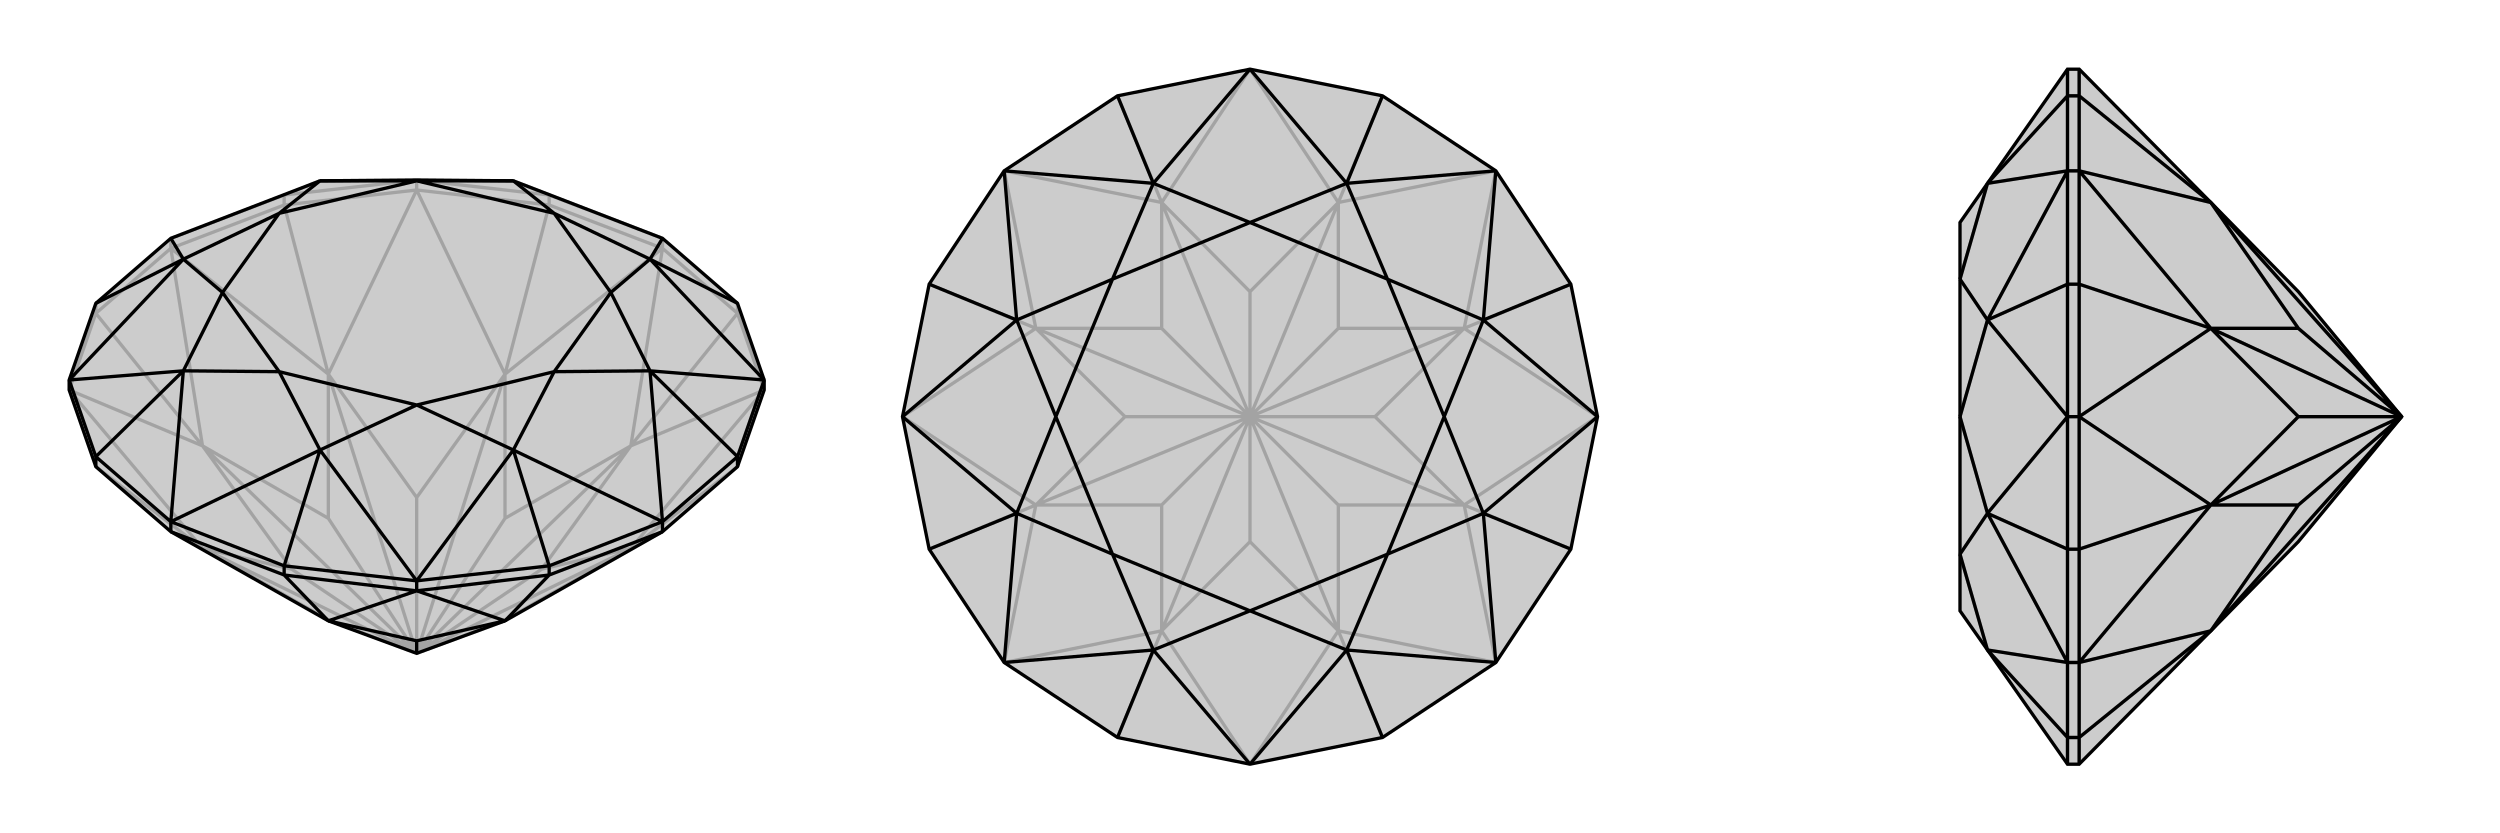
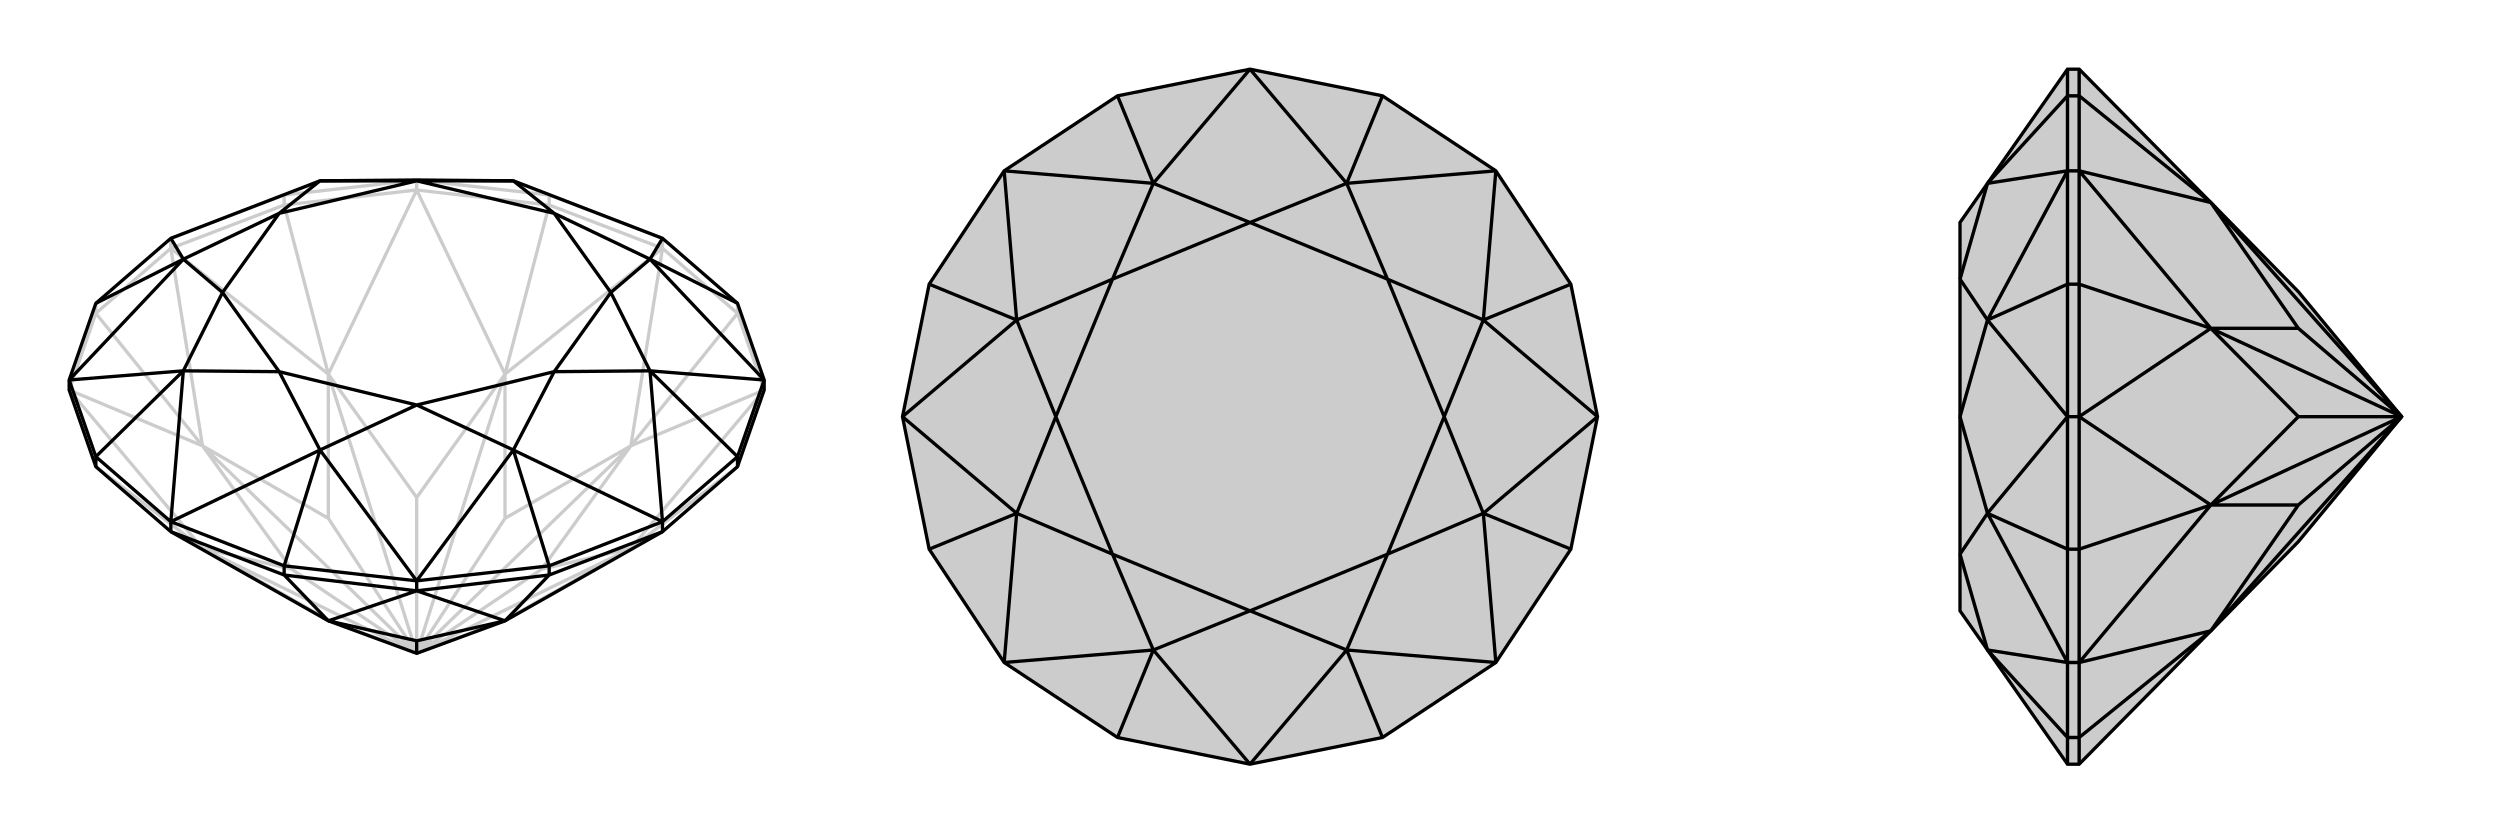
<svg xmlns="http://www.w3.org/2000/svg" viewBox="0 0 3000 1000">
  <g stroke="currentColor" stroke-width="4" fill="none" transform="translate(0 -28)">
-     <path fill="currentColor" stroke="none" fill-opacity=".2" d="M795,666L606,773L500,812L394,773L205,666L115,588L83,496L83,484L115,392L205,314L384,245L500,244L616,245L795,314L885,392L917,484L917,496L885,588z" />
    <path stroke-opacity=".2" d="M885,404L885,392M795,326L795,314M659,274L659,262M500,256L500,244M341,274L341,262M205,326L205,314M115,404L115,392M885,588L757,686M885,404L917,496M885,404L795,326M885,404L757,563M659,274L795,326M659,274L500,256M659,274L606,477M341,274L500,256M341,274L205,326M341,274L394,477M115,404L205,326M115,404L83,496M115,404L243,563M115,588L243,686M205,666L243,686M795,666L757,686M917,496L757,686M917,496L757,563M795,326L757,563M795,326L606,477M500,256L606,477M500,256L394,477M205,326L394,477M205,326L243,563M83,496L243,563M83,496L243,686M394,773L394,772M606,773L606,772M757,686L606,772M500,812L606,772M757,686L650,711M500,812L757,686M757,563L650,711M500,812L650,711M757,563L606,650M500,812L757,563M606,477L606,650M500,812L606,650M606,477L500,625M500,812L606,477M394,477L500,625M500,812L500,625M394,477L394,650M500,812L394,477M243,563L394,650M500,812L394,650M243,563L350,711M500,812L243,563M243,686L350,711M500,812L350,711M243,686L394,772M500,812L394,772M500,812L243,686M205,314L341,262M500,244L341,262M341,262L384,245M500,244L659,262M659,262L795,314M659,262L616,245" />
    <path d="M795,666L606,773L500,812L394,773L205,666L115,588L83,496L83,484L115,392L205,314L384,245L500,244L616,245L795,314L885,392L917,484L917,496L885,588z" />
    <path d="M341,718L341,707M500,737L500,725M659,718L659,707M795,666L795,654M885,588L885,576M205,666L205,654M115,588L115,576M341,718L205,666M341,718L500,737M341,718L394,773M659,718L500,737M659,718L795,666M659,718L606,773M500,737L394,773M500,737L606,773M394,773L500,797M606,773L500,797M500,797L500,812M885,392L780,339M917,484L885,576M885,576L795,654M885,576L780,473M795,654L659,707M500,725L659,707M659,707L616,568M500,725L341,707M341,707L205,654M341,707L384,568M205,654L115,576M83,484L115,576M115,576L220,473M115,392L220,339M795,314L780,339M917,484L780,339M917,484L780,473M795,654L780,473M795,654L616,568M500,725L616,568M500,725L384,568M205,654L384,568M205,654L220,473M83,484L220,473M83,484L220,339M205,314L220,339M780,339L665,284M780,339L733,379M780,473L733,379M780,473L665,474M616,568L665,474M616,568L500,514M384,568L500,514M384,568L335,474M220,473L335,474M220,473L267,379M220,339L267,379M220,339L335,284M384,245L335,284M384,245L500,245M616,245L665,284M616,245L500,245M665,284L733,379M733,379L665,474M665,474L500,514M500,514L335,474M335,474L267,379M267,379L335,284M335,284L500,245M665,284L500,245" />
  </g>
  <g stroke="currentColor" stroke-width="4" fill="none" transform="translate(1000 0)">
    <path fill="currentColor" stroke="none" fill-opacity=".2" d="M659,115L500,83L341,115L205,205L115,341L83,500L115,659L205,795L341,885L500,917L659,885L795,795L885,659L917,500L885,341L795,205z" />
-     <path stroke-opacity=".2" d="M659,885L606,757M885,659L757,606M885,341L757,394M659,115L606,243M341,115L394,243M115,341L243,394M115,659L243,606M341,885L394,757M500,917L606,757M500,917L394,757M795,795L606,757M795,795L757,606M917,500L757,606M917,500L757,394M795,205L757,394M795,205L606,243M500,83L606,243M500,83L394,243M205,205L394,243M205,205L243,394M83,500L243,394M83,500L243,606M205,795L243,606M205,795L394,757M606,757L500,650M606,757L606,606M606,757L500,500M757,606L606,606M606,606L500,500M757,606L650,500M757,606L500,500M757,394L650,500M500,500L650,500M757,394L606,394M500,500L757,394M606,243L606,394M500,500L606,394M606,243L500,350M500,500L606,243M394,243L500,350M500,500L500,350M394,243L394,394M500,500L394,243M243,394L394,394M500,500L394,394M243,394L350,500M500,500L243,394M243,606L350,500M500,500L350,500M243,606L394,606M500,500L243,606M394,757L394,606M500,500L394,606M394,757L500,650M500,500L500,650M500,500L394,757" />
    <path d="M659,115L500,83L341,115L205,205L115,341L83,500L115,659L205,795L341,885L500,917L659,885L795,795L885,659L917,500L885,341L795,205z" />
    <path d="M659,115L616,220M885,341L780,384M885,659L780,616M659,885L616,780M341,885L384,780M115,659L220,616M115,341L220,384M341,115L384,220M500,83L616,220M500,83L384,220M795,205L616,220M795,205L780,384M917,500L780,384M917,500L780,616M795,795L780,616M795,795L616,780M500,917L616,780M500,917L384,780M205,795L384,780M205,795L220,616M83,500L220,616M83,500L220,384M205,205L220,384M205,205L384,220M616,220L500,267M616,220L665,335M780,384L665,335M780,384L733,500M780,616L733,500M780,616L665,665M616,780L665,665M616,780L500,733M384,780L500,733M384,780L335,665M220,616L335,665M220,616L267,500M220,384L267,500M220,384L335,335M384,220L500,267M384,220L335,335M500,267L665,335M665,335L733,500M733,500L665,665M665,665L500,733M500,733L335,665M335,665L267,500M267,500L335,335M500,267L335,335" />
  </g>
  <g stroke="currentColor" stroke-width="4" fill="none" transform="translate(2000 0)">
    <path fill="currentColor" stroke="none" fill-opacity=".2" d="M653,757L758,650L882,500L758,350L653,243L495,83L481,83L385,220L352,267L352,335L352,500L352,665L352,733L385,780L481,917L495,917z" />
-     <path stroke-opacity=".2" d="M495,115L481,115M495,205L481,205M495,341L481,341M495,500L481,500M495,659L481,659M495,795L481,795M495,885L481,885M495,115L495,83M495,115L495,205M495,115L653,243M495,341L495,205M495,341L495,500M495,341L653,394M495,659L495,500M495,659L495,795M495,659L653,606M495,885L495,795M495,885L495,917M495,885L653,757M495,205L653,243M495,205L653,394M495,500L653,394M495,500L653,606M495,795L653,606M495,795L653,757M653,243L758,394M882,500L653,243M653,394L758,394M882,500L758,394M653,394L758,500M882,500L653,394M653,606L758,500M882,500L758,500M653,606L758,606M882,500L653,606M653,757L758,606M882,500L758,606M882,500L653,757M481,917L481,885M481,795L481,885M481,885L385,780M481,795L481,659M481,659L481,500M481,659L385,616M481,500L481,341M481,205L481,341M481,341L385,384M481,205L481,115M481,115L481,83M481,115L385,220M481,795L385,780M481,795L385,616M481,500L385,616M481,500L385,384M481,205L385,384M481,205L385,220M385,780L352,665M385,616L352,665M385,616L352,500M385,384L352,500M385,384L352,335M385,220L352,335" />
+     <path stroke-opacity=".2" d="M495,115L481,115M495,205L481,205M495,341L481,341M495,500L481,500M495,659L481,659M495,795L481,795M495,885L481,885M495,115L495,83M495,115L495,205M495,115L653,243M495,341L495,205M495,341L495,500M495,341L653,394M495,659L495,500M495,659L495,795M495,659L653,606M495,885L495,795M495,885L495,917M495,885L653,757M495,205L653,243M495,205L653,394M495,500L653,394M495,500L653,606M495,795L653,606M495,795L653,757M653,243L758,394M882,500L653,243M653,394L758,394M882,500L758,394M653,394L758,500M882,500L653,394M653,606L758,500M882,500L758,500M653,606L758,606M882,500L653,606M653,757L758,606M882,500L758,606M882,500L653,757M481,917L481,885M481,795L481,885M481,885L385,780M481,795M481,659L481,500M481,659L385,616M481,500L481,341M481,205L481,341M481,341L385,384M481,205L481,115M481,115L481,83M481,115L385,220M481,795L385,780M481,795L385,616M481,500L385,616M481,500L385,384M481,205L385,384M481,205L385,220M385,780L352,665M385,616L352,665M385,616L352,500M385,384L352,500M385,384L352,335M385,220L352,335" />
    <path d="M653,757L758,650L882,500L758,350L653,243L495,83L481,83L385,220L352,267L352,335L352,500L352,665L352,733L385,780L481,917L495,917z" />
    <path d="M495,885L481,885M495,795L481,795M495,659L481,659M495,500L481,500M495,341L481,341M495,205L481,205M495,115L481,115M495,885L495,917M495,885L495,795M495,885L653,757M495,659L495,795M495,659L495,500M495,659L653,606M495,341L495,500M495,341L495,205M495,341L653,394M495,115L495,205M495,115L495,83M495,115L653,243M495,795L653,757M495,795L653,606M495,500L653,606M495,500L653,394M495,205L653,394M495,205L653,243M653,757L758,606M653,757L882,500M653,606L758,606M758,606L882,500M653,606L758,500M653,606L882,500M653,394L758,500M882,500L758,500M653,394L758,394M882,500L653,394M653,243L758,394M882,500L758,394M882,500L653,243M481,115L481,83M481,205L481,115M481,115L385,220M481,205L481,341M481,341L481,500M481,341L385,384M481,500L481,659M481,795L481,659M481,659L385,616M481,795L481,885M481,885L481,917M481,885L385,780M481,205L385,220M481,205L385,384M481,500L385,384M481,500L385,616M481,795L385,616M481,795L385,780M385,220L352,335M385,384L352,335M385,384L352,500M385,616L352,500M385,616L352,665M385,780L352,665" />
  </g>
</svg>